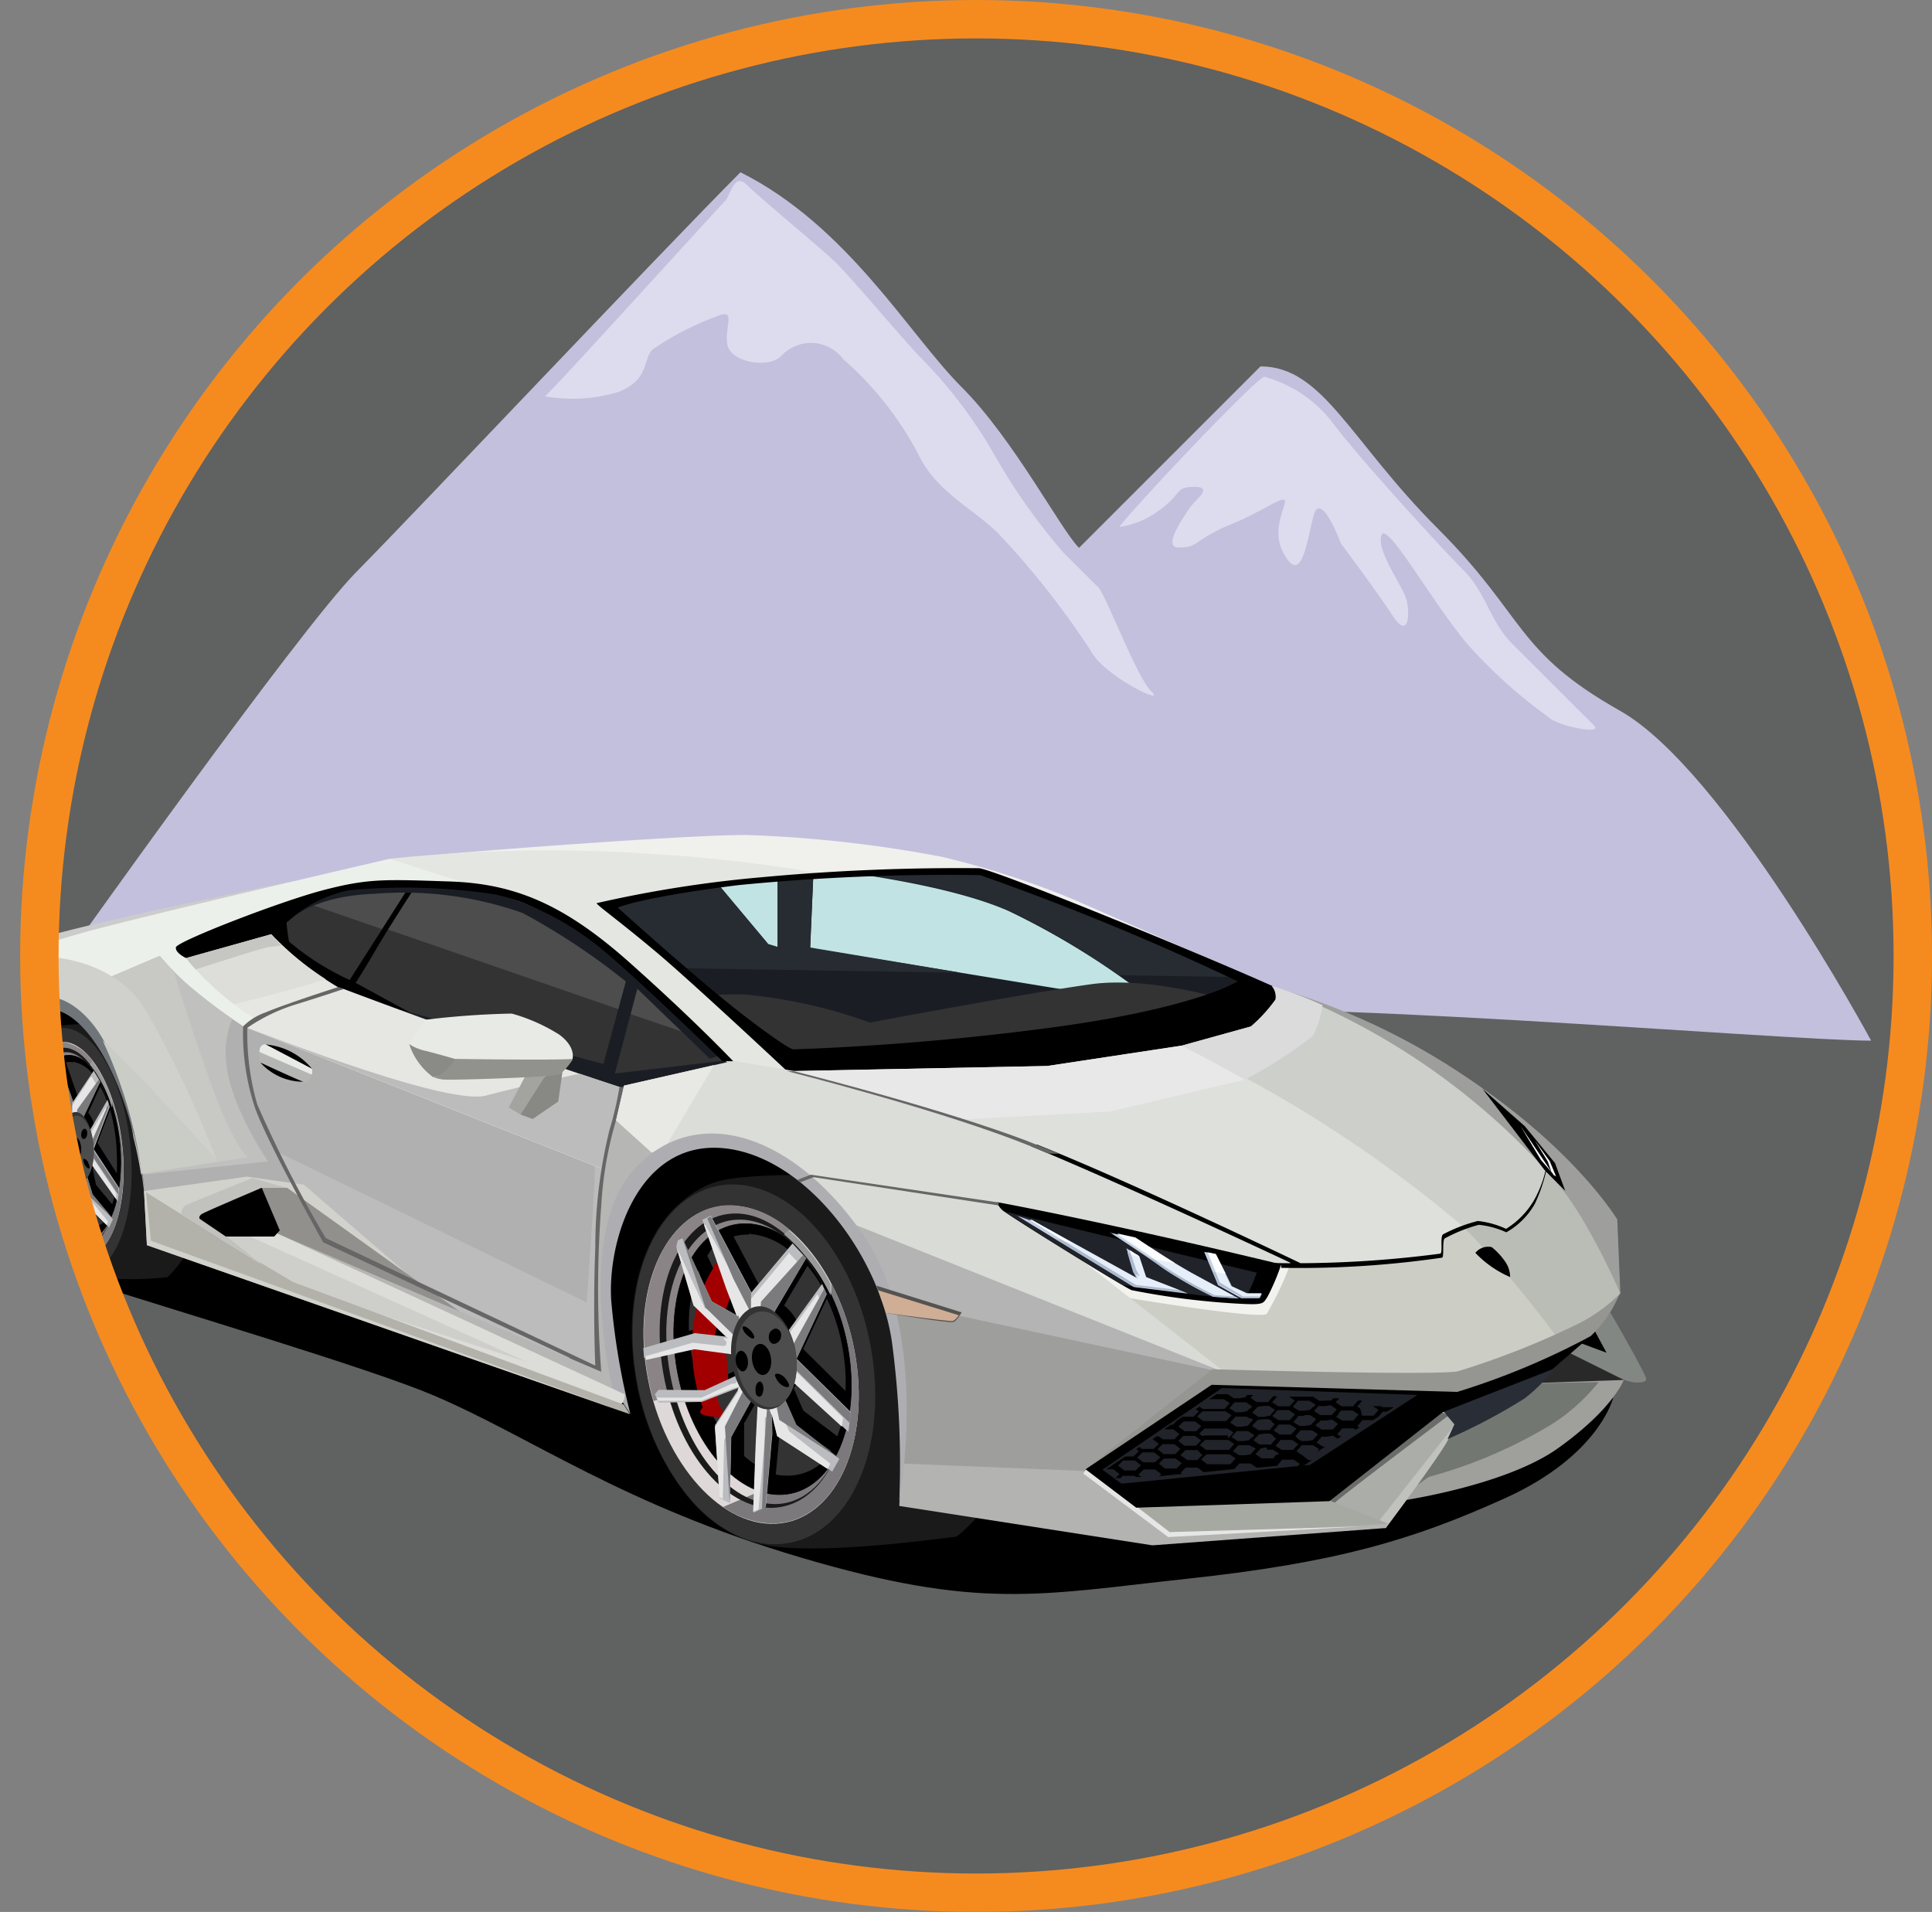
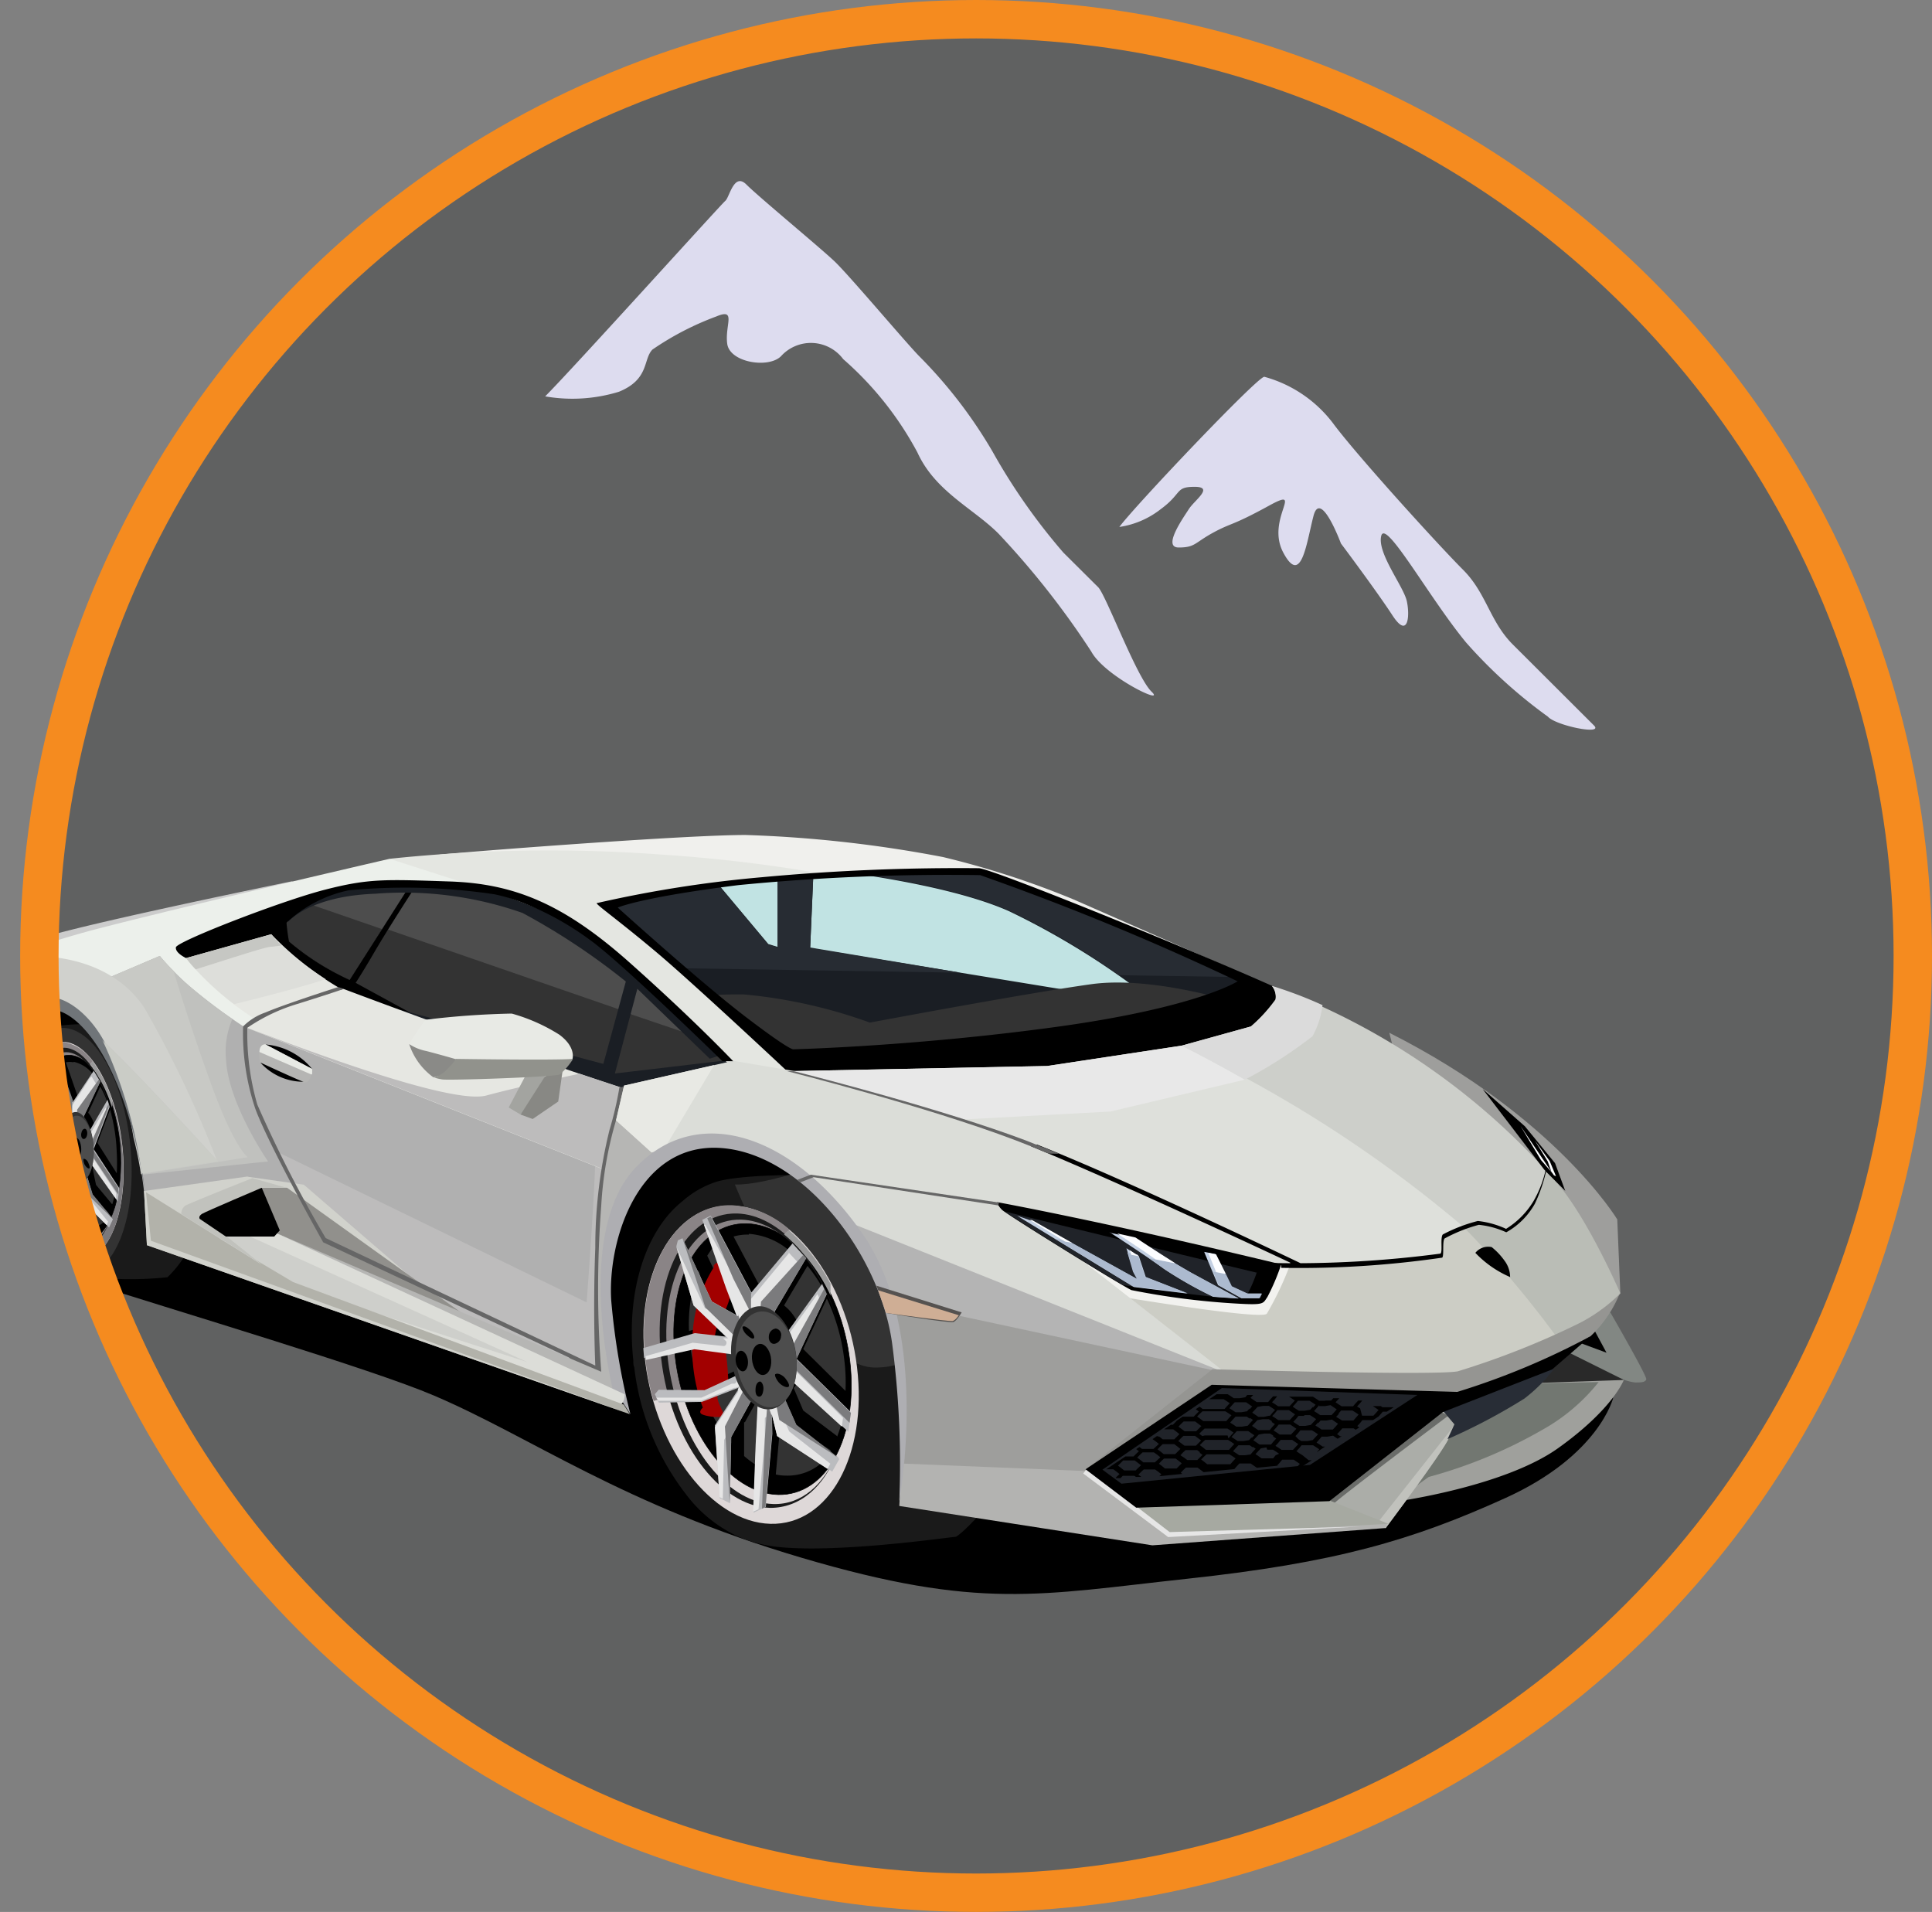
<svg xmlns="http://www.w3.org/2000/svg" id="Layer_1" data-name="Layer 1" viewBox="0 0 100.61 99.56">
  <rect x="0" y="0" width="100.61" height="99.56" fill="#808080" stroke="none" />
  <defs>
    <style>.cls-1,.cls-81{fill:none;}.cls-2{fill:#606161;}.cls-3{fill:#c3c0dd;}.cls-4{fill:#dddcef;}.cls-5{clip-path:url(#clip-path);}.cls-10,.cls-11,.cls-12,.cls-13,.cls-14,.cls-15,.cls-16,.cls-17,.cls-18,.cls-19,.cls-20,.cls-21,.cls-22,.cls-23,.cls-24,.cls-25,.cls-26,.cls-27,.cls-28,.cls-29,.cls-30,.cls-31,.cls-32,.cls-33,.cls-34,.cls-35,.cls-36,.cls-37,.cls-38,.cls-39,.cls-40,.cls-41,.cls-42,.cls-43,.cls-44,.cls-45,.cls-46,.cls-47,.cls-48,.cls-49,.cls-50,.cls-51,.cls-52,.cls-53,.cls-54,.cls-55,.cls-56,.cls-57,.cls-58,.cls-59,.cls-6,.cls-60,.cls-61,.cls-62,.cls-63,.cls-64,.cls-65,.cls-66,.cls-67,.cls-68,.cls-69,.cls-7,.cls-70,.cls-71,.cls-72,.cls-73,.cls-74,.cls-75,.cls-76,.cls-77,.cls-78,.cls-79,.cls-8,.cls-80,.cls-9{fill-rule:evenodd;}.cls-7{fill:#1a1a1a;}.cls-8{fill:#333;}.cls-9{fill:#ded8d8;}.cls-10{fill:#8a8486;}.cls-11{fill:#7b797c;}.cls-12{stroke:#000;stroke-miterlimit:22.93;stroke-width:0.03px;}.cls-13{fill:#a20000;}.cls-14{fill:#bbbcbf;}.cls-15{fill:#e6e6e6;}.cls-16{fill:#7b7b7d;}.cls-17{fill:#4d4d4d;}.cls-18{fill:#999;}.cls-19{fill:#ccc;}.cls-20{fill:#ecf0eb;}.cls-21{fill:#c1e3e3;}.cls-22{fill:#1a1e24;}.cls-23{fill:#e6e7e2;}.cls-24{fill:#9b9c9e;}.cls-25{fill:#b0b0b0;}.cls-26{fill:#c0c1be;}.cls-27{fill:#c8c9c5;}.cls-28{fill:#bdbcbc;}.cls-29{fill:#d1d2cc;}.cls-30{fill:#b5b5b3;}.cls-31{fill:#91908c;}.cls-32{fill:#d0d1cd;}.cls-33{fill:#272c33;}.cls-34{fill:#666;}.cls-35{fill:#e8eae5;}.cls-36{fill:#8a8a87;}.cls-37{fill:#f0f0ed;}.cls-38{fill:#e4e6e1;}.cls-39{fill:#b6b6b4;}.cls-40{fill:#9e9e9c;}.cls-41{fill:#cdcfca;}.cls-42{fill:#dbddd8;}.cls-43{fill:#babdb6;}.cls-44{fill:#828783;}.cls-45{fill:#292929;}.cls-46{fill:#dee0db;}.cls-47{fill:#e8e8e8;}.cls-48{fill:#9fa09c;}.cls-49{fill:#727771;}.cls-50{fill:#cccdc5;}.cls-51{fill:#f2f2ef;}.cls-52{fill:#d9dbd6;}.cls-53{fill:#b4b4b4;}.cls-54{fill:#abada8;}.cls-55{fill:#c1c2bd;}.cls-56{fill:#6a6c69;}.cls-57{fill:#b3b3b1;}.cls-58{fill:#a6a9a1;}.cls-59{fill:#959592;}.cls-60{fill:#282d36;}.cls-61{fill:#202329;}.cls-62{fill:#c3d0e3;}.cls-63{fill:#acbacf;}.cls-64{fill:#e6eefa;}.cls-65{fill:#fcfdff;}.cls-66{fill:#e8e9e4;}.cls-67{fill:#aeaeb2;}.cls-68{fill:#555250;}.cls-69{fill:#cfae95;}.cls-70{fill:#dbdbdb;}.cls-71{fill:#dcddd8;}.cls-72{fill:#cecfcb;}.cls-73{fill:#b2b2aa;}.cls-74{fill:#888884;}.cls-75{fill:#a3a4a0;}.cls-76{fill:#91928c;}.cls-77{fill:#707579;}.cls-78{fill:#caccc6;}.cls-79{fill:#dddeda;}.cls-80{fill:#c6c7c3;}.cls-81{stroke:#f58b1f;stroke-miterlimit:10;stroke-width:2px;}</style>
    <clipPath id="clip-path" transform="translate(0.83 -0.22)">
      <circle class="cls-1" cx="50" cy="50" r="48.78" />
    </clipPath>
  </defs>
  <circle class="cls-2" cx="50.83" cy="49.78" r="48.78" />
-   <path class="cls-3" d="M96.61,54.41c-4.59,0-31.53-2.33-37.52-1.4S2.35,50.47,2.35,50.47,14.68,33.08,17.73,30s15.82-16.62,20-20.81c5.59,2.8,8.78,8.45,11.51,11.18s5.16,7.42,6.12,8.38l9.45-9.45c3.25,0,4.65,3.86,9.24,8.45s4,6.39,9.48,9.48S96.61,54.41,96.61,54.41Z" transform="translate(0.83 -0.22)" />
  <path class="cls-4" d="M27.56,20.86c1.43-1.43,9.16-10,9.38-10.18s.45-1.5,1.1-.85,3.82,3.27,4.59,4,3.89,4.44,4.47,5a24.57,24.57,0,0,1,3.76,4.91A31.6,31.6,0,0,0,54.55,29l1.81,1.8c.4.4,2,4.69,2.78,5.44s-2.44-.8-3.14-2.09A43.58,43.58,0,0,0,51.16,28c-1.3-1.3-3.29-2.19-4.21-4.21a17.21,17.21,0,0,0-3.87-4.87,2.1,2.1,0,0,0-3.24-.15c-.65.65-2.67.33-2.8-.65s.5-1.87-.57-1.42a15.12,15.12,0,0,0-3.32,1.72c-.5.5-.15,1.55-1.75,2.2A8.26,8.26,0,0,1,27.56,20.86Z" transform="translate(0.83 -0.22)" />
  <g class="cls-5">
    <path class="cls-6" d="M73.13,70.9,83.18,73s-.71,3-5.6,5.22S68.69,81.6,61,82.43s-10.81,1.65-20.11-1.1-14-6.25-19.1-8.43c-3.3-1.41-12.92-4.25-19.3-6.29C-1,65.48-.83,64.15-.83,64.15L1.07,64-.37,58.78v-2l.09-2.56,1.36-2.67,2.86.63,4.82,4.46.47,7.94,4.37-4.38L47.23,58,73.13,70.9Z" transform="translate(0.83 -0.22)" />
    <path class="cls-7" d="M6.37,54.06,5,53.65a10.43,10.43,0,0,0-2.87,0,2.05,2.05,0,0,0-.87.63c-1,.92-1.54,3-1.41,5.51v0c0,.08,0,.17,0,.25a11.75,11.75,0,0,0,1.18,4.52,4.62,4.62,0,0,0,1.15,1.52,2.49,2.49,0,0,0,.41.28,2.63,2.63,0,0,0,.65.27,18.56,18.56,0,0,0,4.65.1,5.75,5.75,0,0,0,1.45-2.26c0-.65,0-9.93-3-10.41Z" transform="translate(0.83 -0.22)" />
    <path class="cls-8" d="M2.64,53.76c-1.7-.22-2.93,2.47-2.75,6s1.68,6.58,3.37,6.8,2.93-2.47,2.75-6S4.33,54,2.64,53.76Z" transform="translate(0.83 -0.22)" />
    <path class="cls-9" d="M2.54,54.48C1,54.29,0,56.67.17,59.8s1.55,5.83,3.05,6,2.55-2.19,2.37-5.32-1.56-5.83-3-6Z" transform="translate(0.83 -0.22)" />
    <path class="cls-10" d="M.34,61.23l4-1.33L3.21,56.32,4,55.49a2.38,2.38,0,0,0-1.45-1C1,54.29,0,56.67.17,59.8a13,13,0,0,0,.17,1.43Z" transform="translate(0.83 -0.22)" />
    <path class="cls-11" d="M2,65.13,4.2,64.07l.74-4.74L5,57.49a12.08,12.08,0,0,1,.58,3c.18,3.13-.87,5.51-2.37,5.32A2,2,0,0,1,2,65.13Z" transform="translate(0.83 -0.22)" />
    <path class="cls-12" d="M2.9,55.18C1.67,55,.79,57.05.94,59.71s1.28,5,2.51,5.12,2.11-1.87,2-4.54S4.13,55.34,2.9,55.18Z" transform="translate(0.83 -0.22)" />
    <path class="cls-8" d="M4.25,59.74l1,1.58a9.72,9.72,0,0,0,0-1.08A9.34,9.34,0,0,0,4.9,58l-.65,1.72ZM3,55.51a1.74,1.74,0,0,1,1.08.75l-.81,1.21-.67-1.93a.9.9,0,0,1,.4,0Zm-.67.16.37,1.59.22.88v.07l-.07-.06-.53-.47-.44-1.46a2.14,2.14,0,0,1,.17-.3,1.1,1.1,0,0,1,.28-.25Zm2.35,8.07a1.12,1.12,0,0,1-1,.41,1.11,1.11,0,0,1-.26-.07l.17-1.94v-.62l.11.71,1.12,1.14a3.2,3.2,0,0,1-.19.37ZM5,62.92l-.83-1L4,61.1a2,2,0,0,0,.17-.36h0l.06-.21,1,1.46a5.8,5.8,0,0,1-.21.93Zm-.24-5.3-.68,1.17a1.69,1.69,0,0,0-.32-.63l.17-.36.46-1a5.07,5.07,0,0,1,.37.81ZM2.63,62.16l0,1.19a2.26,2.26,0,0,0,.55.56l.08-1.43.08-1.25a1,1,0,0,1-.17-.18l-.49,1.11ZM2,61H2l-.37,0a7.15,7.15,0,0,0,.7,2l0-1v-.1l.58-1.1,0-.09-.09.05L2,61ZM1.8,59.14l-.44.09a1.09,1.09,0,0,1,0,.18,9.46,9.46,0,0,0,.13,1.1l.54.06.73-.39a4.32,4.32,0,0,1-.07-.64v-.15l-.9-.25Zm.05-1.36L1.66,56.7a7.08,7.08,0,0,0-.3,2.14l.5-.16.6.15.13,0-.74-1.09Zm1,.36Z" transform="translate(0.83 -0.22)" />
    <path class="cls-13" d="M2,56.62a6,6,0,0,0-.63,2.56,8.41,8.41,0,0,0,.2,2.42s-.12.13,0,.22.49.21.55.11-.18-.51-.11-.75.23-.13.28-.35a15,15,0,0,0-.07-1.51S2,59.25,2,59.15s.15-.78.15-.78l.12-.08a4.21,4.21,0,0,0,.24-.89c0-.34-.25-1.2-.45-.78Z" transform="translate(0.83 -0.22)" />
    <path class="cls-7" d="M2.66,54.79c-1.3-.17-2.24,2-2.08,4.94s1.35,5.38,2.65,5.55c.76.1,1.4-.62,1.76-1.81-.35,1.11-1,1.78-1.68,1.68C2.05,65,.9,62.59.75,59.79s.75-4.93,2-4.77c1,.14,2,1.79,2.39,3.94-.39-2.27-1.4-4-2.49-4.17Z" transform="translate(0.83 -0.22)" />
    <polygon class="cls-14" points="4.88 55.76 3.79 57.39 2.82 54.58 2.6 54.71 3.17 57.16 3.43 58.2 2.76 57.62 2.07 55.32 1.95 55.38 1.91 55.59 2.29 57.72 3.08 58.9 2.29 58.7 0.96 59.11 0.97 59.46 2.23 59.19 3.23 59.47 3.36 60.29 3.29 60.32 2.49 60.74 1.32 60.62 1.22 60.76 1.31 61.07 2.41 61.15 3.4 60.72 2.72 62.01 2.78 64.59 3.03 64.8 3.13 62.46 3.71 61.16 3.84 61.45 3.76 62.8 3.63 65.19 3.95 65.01 4.18 62.44 4.2 61.77 4.3 62.54 5.68 63.92 5.88 63.49 4.81 62.2 4.47 61.03 4.67 60.64 4.8 60.7 6.13 62.56 6.21 61.87 4.88 59.84 5.71 57.64 5.6 57.27 4.54 59.1 4.36 58.13 5.22 56.32 4.88 55.76 4.88 55.76" />
    <path class="cls-15" d="M3.94,56.28l.25.41-.83,1.75a.11.11,0,0,0,0,.08l.18,1a.1.1,0,0,0,.06.08s.05,0,.07,0l1-1.7.05.17-.82,2.16a.16.16,0,0,0,0,.12l1.32,2,0,.31L4,60.92l-.13-.06,0,.07,0,0a.07.07,0,0,0-.09,0l-.19.4a.13.13,0,0,0,0,.09L3.8,62.6a.05.05,0,0,0,0,0l1,1.24-.08.17L3.48,62.76,3.37,62v.36l0-.23s0-.09-.08-.08a.08.08,0,0,0-.07.09v.67l-.23,2.51-.14.07L2.93,63,3,61.68l-.13-.3,0,.1h0a.07.07,0,0,0-.06,0s0,0-.07,0l-.57,1.31a.06.06,0,0,0,0,0L2,64.88,2,64.82,1.9,62.33l.61-1.18a.14.14,0,0,0,0-.11l0-.09-.11,0h0l-.86.38L.48,61.29l-.06-.2,1.13.12h0l.79-.42.07,0a.11.11,0,0,0,.05-.12l0-.11.06,0-.13-.82-1-.28-1.25.27v-.14l1.22-.37.77.2a.1.1,0,0,0,.08,0,.16.16,0,0,0,0-.12l-.08-.11.13,0-.79-1.18-.38-2.12h0L1.76,58s0,0,0,0l.66.59a.05.05,0,0,0,.08,0,.11.11,0,0,0,0-.11l-.05-.19.09.08-.25-1L1.81,55.1l0,0,.94,2.72a.09.09,0,0,0,.06.06s0,0,.06,0l1-1.55Z" transform="translate(0.83 -0.22)" />
    <path class="cls-16" d="M1.24,55.54l.69,2.3.67.59,0-.09h0l.13,1.12-.27-.38-.68-1-.52-2.5ZM3.37,62l0,.67-.23,2.58-.09,0,.15-2.47.09-1.22.1.4Zm.38-1.91,1.08-2.4,0,.18-.83,2.21,1.33,2,0,.35L3.75,60.08Zm-.36.77.25.4L4,62.42l1.07,1.29L3.54,62.24l-.15-1.39Zm-.66.06.15.47L2.3,62.69,2.2,65l-.05-2.73.58-1.38Zm1.59-4.49.07.12L3.71,58h0l-.62,1.27L3.19,58l1.13-1.57ZM3,57.61,2,54.8l-.09.06.61,2.2.41,1.26,0-.71Z" transform="translate(0.83 -0.22)" />
    <path class="cls-8" d="M3.16,58.13c-.46-.06-.81.71-.78,1.72s.42,1.88.88,1.94.82-.71.79-1.72-.43-1.88-.89-1.94Z" transform="translate(0.83 -0.22)" />
    <path class="cls-6" d="M3.1,59.37c-.15,0-.28.25-.27.6s.15.64.31.67.28-.25.27-.6-.15-.65-.31-.67Z" transform="translate(0.83 -0.22)" />
    <path class="cls-17" d="M3.22,58.32c-.43-.06-.75.66-.73,1.6s.4,1.75.83,1.8.75-.66.73-1.6-.4-1.75-.83-1.8Z" transform="translate(0.83 -0.22)" />
    <path class="cls-6" d="M3.14,59.46c-.14,0-.24.21-.24.52s.13.57.26.59.25-.22.24-.53-.13-.56-.26-.58Z" transform="translate(0.83 -0.22)" />
    <path class="cls-6" d="M2.71,58.8s0,.16.07.28.16.19.19.16,0-.15-.07-.27-.16-.2-.19-.17Zm.39,2C3,60.76,3,60.86,3,61s0,.28.07.31.11-.07.12-.21,0-.28-.06-.31Zm-.45-1.14c-.09,0-.15.15-.15.35s.08.37.17.39.15-.15.14-.35-.08-.37-.16-.39Zm.86.91s0,.17.07.3.19.22.24.19,0-.17-.06-.31-.2-.21-.25-.18ZM3.59,59c.08,0,.14.14.12.29s-.1.25-.19.24-.14-.14-.12-.28.1-.26.19-.25Z" transform="translate(0.83 -0.22)" />
    <path class="cls-18" d="M4.33,56.37a5.56,5.56,0,0,0-.46-.74L4,55.49a6.93,6.93,0,0,1,1,2l0,.41a6.77,6.77,0,0,0-.66-1.53Z" transform="translate(0.83 -0.22)" />
    <path class="cls-7" d="M45,61.83l-2.72-.42s-4.37-.11-5.84.36a5,5,0,0,0-1.73,1c-1.88,1.49-2.95,4.62-2.56,8.29v0c0,.12,0,.25.05.37A13.32,13.32,0,0,0,34.87,78a7.14,7.14,0,0,0,2.43,2.08,4.81,4.81,0,0,0,.85.36,7,7,0,0,0,1.33.31c3.14.4,9.2-.5,9.44-.5s2.74-2.55,2.81-3.51S51.18,62.13,45,61.83Z" transform="translate(0.83 -0.22)" />
-     <path class="cls-8" d="M37.44,61.9c-3.45-.09-5.8,4-5.25,9.2s3.78,9.44,7.23,9.53,5.8-4,5.25-9.2S40.89,62,37.44,61.9Z" transform="translate(0.83 -0.22)" />
+     <path class="cls-8" d="M37.44,61.9s3.78,9.44,7.23,9.53,5.8-4,5.25-9.2S40.89,62,37.44,61.9Z" transform="translate(0.83 -0.22)" />
    <path class="cls-9" d="M37.27,63c-3-.09-5.06,3.56-4.5,8.13s3.47,8.36,6.52,8.44S44.35,76,43.8,71.41,40.32,63.06,37.27,63Z" transform="translate(0.83 -0.22)" />
    <path class="cls-10" d="M33.19,73.18l8.06-2.5-2.51-5.1,1.55-1.32a4.91,4.91,0,0,0-3-1.28c-3-.09-5.06,3.56-4.5,8.13a12.44,12.44,0,0,0,.42,2.07Z" transform="translate(0.83 -0.22)" />
-     <path class="cls-11" d="M36.83,78.69l4.36-1.85,1.22-7.07.05-2.72a12.93,12.93,0,0,1,1.34,4.36c.55,4.58-1.47,8.22-4.51,8.14a4.66,4.66,0,0,1-2.46-.86Z" transform="translate(0.83 -0.22)" />
    <path class="cls-12" d="M38.05,63.94c-2.51-.06-4.17,3-3.72,6.93S37.19,78,39.7,78.05s4.18-3,3.73-6.93S40.57,64,38.05,63.94Z" transform="translate(0.83 -0.22)" />
    <path class="cls-8" d="M41,70.47l2.2,2.18a9.56,9.56,0,0,0-.06-1.59,10.29,10.29,0,0,0-.91-3.22L41,70.47Zm-2.83-6a3.64,3.64,0,0,1,2.24,1l-1.59,1.89-1.45-2.75a2.62,2.62,0,0,1,.8-.1Zm-1.35.33L37.7,67l.49,1.26,0,.11-.15-.09L37,67.71l-1-2.1a5.33,5.33,0,0,1,.32-.46,2.73,2.73,0,0,1,.56-.4Zm5.21,11.53a2.68,2.68,0,0,1-1.91.73,2.51,2.51,0,0,1-.55-.06l.26-2.87v-.91l.25,1,2.35,1.52a4,4,0,0,1-.38.57ZM42.76,75,41,73.67,40.5,72.5a2,2,0,0,0,.33-.55h0a2.83,2.83,0,0,0,.11-.31l2.2,2a6.68,6.68,0,0,1-.38,1.4ZM42,67.28l-1.3,1.8A2.4,2.4,0,0,0,40,68.2l.32-.55.9-1.51A7.33,7.33,0,0,1,42,67.28Zm-4.08,7,0,1.76a4.72,4.72,0,0,0,1.15.75l.08-2.13.09-1.84a1.51,1.51,0,0,1-.34-.24l-.94,1.7Zm-1.41-1.69h-.8a8.64,8.64,0,0,0,1.54,2.78l-.11-1.52v-.14L38.21,72l.09-.13-.19.07-1.63.63ZM36,69.91l-.88.19,0,.28A10.17,10.17,0,0,0,35.5,72l1.1,0,1.47-.68a3.93,3.93,0,0,1-.18-.93,1.77,1.77,0,0,1,0-.23L36,69.91Zm0-2-.45-1.55a8,8,0,0,0-.5,3.17l1-.29,1.24.14.25,0-1.55-1.5Zm2.12.39Z" transform="translate(0.83 -0.22)" />
    <path class="cls-13" d="M36.36,66.18A7.27,7.27,0,0,0,35.23,70a8.84,8.84,0,0,0,.54,3.52s-.25.21-.07.33,1,.24,1.12.08-.39-.72-.27-1.08.47-.23.55-.56a14.49,14.49,0,0,0-.22-2.21s-.52-.07-.5-.21.26-1.17.26-1.17l.25-.14a5.55,5.55,0,0,0,.43-1.33c0-.51-.57-1.73-1-1.09Z" transform="translate(0.83 -0.22)" />
    <path class="cls-7" d="M37.55,63.41c-2.66-.07-4.43,3.3-3.95,7.54s3,7.72,5.68,7.79c1.56,0,2.81-1.1,3.48-2.89-.66,1.68-1.85,2.73-3.32,2.69-2.57-.07-5-3.44-5.49-7.53s1.24-7.34,3.81-7.28c2.12.06,4.16,2.36,5.07,5.46-.92-3.27-3.06-5.72-5.28-5.78Z" transform="translate(0.83 -0.22)" />
    <polygon class="cls-14" points="41.27 64.75 39.13 67.3 37.01 63.3 36.57 63.52 37.88 67.05 38.45 68.54 37.07 67.77 35.54 64.48 35.3 64.59 35.22 64.9 36.12 67.98 37.79 69.6 36.18 69.42 33.5 70.2 33.54 70.71 36.08 70.15 38.12 70.42 38.42 71.61 38.28 71.66 36.69 72.39 34.3 72.37 34.1 72.6 34.31 73.04 36.55 73 38.52 72.24 37.23 74.22 37.48 78.01 38.01 78.28 38.08 74.83 39.18 72.83 39.47 73.25 39.37 75.24 39.24 78.77 39.88 78.47 40.22 74.66 40.2 73.67 40.47 74.78 43.34 76.63 43.71 75.97 41.47 74.22 40.73 72.54 41.1 71.94 41.38 72.01 44.18 74.56 44.31 73.54 41.48 70.75 43.05 67.4 42.81 66.86 40.76 69.7 40.34 68.3 41.98 65.52 41.27 64.75 41.27 64.75" />
    <path class="cls-15" d="M40.23,65.43l.52.56-1.59,2.69a.13.13,0,0,0,0,.12l.42,1.4a.15.15,0,0,0,.12.1.15.15,0,0,0,.15-.06l1.89-2.63.11.24L40.3,71.14a.14.14,0,0,0,0,.17l2.77,2.74-.06.46-2.49-2.27-.28-.08-.07.12-.11,0a.16.16,0,0,0-.17.06l-.37.6a.17.17,0,0,0,0,.14l.75,1.68a.1.1,0,0,0,0,0l2.14,1.68-.15.27L39.64,75l-.27-1.11v.53l-.08-.33a.15.15,0,0,0-.29,0v1l-.33,3.72-.28.13.13-3.48.1-2-.29-.42-.09.15h0a.14.14,0,0,0-.13-.06.16.16,0,0,0-.13.07l-1.1,2a.2.2,0,0,0,0,.07l-.07,3-.17-.09-.24-3.64,1.19-1.82a.15.15,0,0,0,0-.16l.09-.15-.21.08h-.06l-1.73.67-2.21,0L33.34,73l2.3,0h.06l1.58-.73.14,0a.14.14,0,0,0,.1-.17l0-.16.12,0-.31-1.19-2-.27-2.54.56,0-.2,2.45-.7,1.59.17a.14.14,0,0,0,.15-.08.17.17,0,0,0,0-.17l-.16-.15.27,0L35.29,68.2l-.9-3.06h0l1.47,3.16a.09.09,0,0,0,.06.06l1.38.77a.15.15,0,0,0,.17,0,.14.14,0,0,0,0-.16l-.11-.28.19.1-.57-1.49L35.83,64l.07,0L38,67.82a.15.15,0,0,0,.12.07.13.13,0,0,0,.13,0l2-2.41Z" transform="translate(0.83 -0.22)" />
    <path class="cls-16" d="M34.71,64.7,36.24,68l1.38.77,0-.12h0l.32,1.62-.56-.52L35.9,68.3l-1.19-3.6Zm4.66,9.19,0,1-.34,3.81-.18.08L39,75.12l.13-1.81.21.58ZM40.05,71l2.05-3.68.12.27L40.65,71l2.83,2.8-.07.51L40.05,71Zm-.7,1.17.55.56.74,1.68,2.24,1.75-3.13-2-.4-2ZM38,72.4l.34.66-1.1,2-.07,3.44-.25-4L38,72.4Zm3-6.83.15.17-1.29,2.19h0l-1.21,1.94L38.8,68,41,65.57Zm-2.7,2-2.12-4-.18.09,1.36,3.15.92,1.8,0-1Z" transform="translate(0.83 -0.22)" />
    <path class="cls-8" d="M38.75,68.24c-.94,0-1.61,1.16-1.5,2.64s1,2.71,1.9,2.73,1.61-1.16,1.5-2.64-1-2.7-1.9-2.73Z" transform="translate(0.83 -0.22)" />
    <path class="cls-6" d="M38.7,70.08c-.32,0-.56.4-.52.91s.33.93.66.94.55-.4.51-.91-.33-.93-.65-.94Z" transform="translate(0.83 -0.22)" />
    <path class="cls-17" d="M38.88,68.51c-.87,0-1.49,1.08-1.39,2.45s.89,2.52,1.77,2.54,1.49-1.07,1.39-2.45-.89-2.52-1.77-2.54Z" transform="translate(0.83 -0.22)" />
    <path class="cls-6" d="M38.77,70.2c-.28,0-.48.35-.44.8s.28.82.56.82.47-.35.44-.79-.28-.82-.56-.83Z" transform="translate(0.83 -0.22)" />
    <path class="cls-6" d="M37.86,69.3c-.06,0,0,.23.16.39s.33.27.4.22,0-.23-.16-.4-.33-.26-.4-.21Zm.9,2.86c-.11,0-.22.12-.24.33s0,.41.15.45.22-.12.25-.33-.05-.41-.16-.45Zm-1-1.6c-.18,0-.3.23-.28.52s.19.54.36.55.3-.23.28-.53-.19-.54-.36-.54Zm1.81,1.21c-.1,0,0,.25.15.43s.4.29.5.24,0-.25-.15-.44-.4-.29-.5-.23Zm0-2.37a.33.33,0,0,1,.27.41.41.41,0,0,1-.36.39c-.18,0-.3-.19-.27-.41a.42.42,0,0,1,.36-.39Z" transform="translate(0.83 -0.22)" />
    <path class="cls-18" d="M41,65.5a7.35,7.35,0,0,0-1-1l.25-.22a9.54,9.54,0,0,1,2.17,2.79v.61A9,9,0,0,0,41,65.5Z" transform="translate(0.83 -0.22)" />
    <path class="cls-19" d="M3.05,51.44a25.48,25.48,0,0,0-3,.21,6.21,6.21,0,0,1,.84-2.4c.53-.49,13.54-3.15,13.54-3.15l-11,5.63-.4-.29Z" transform="translate(0.83 -0.22)" />
    <path class="cls-20" d="M26.75,45.27l-7.29-.33S6.25,48,3.31,48.84.74,49.76.7,50.06a14.22,14.22,0,0,0,.58,2.14A5.39,5.39,0,0,1,4,53.09c1.93,1.39,4,3.84,4.79,3.54,1.28-.48,8.29,4.3,9.3,1.46s8.7-12.82,8.7-12.82Z" transform="translate(0.83 -0.22)" />
    <path class="cls-21" d="M68.35,54.18s-15.44-9.88-27.87-9-10.83,7.72-.4,10.78,28.27-1.74,28.27-1.74Z" transform="translate(0.83 -0.22)" />
    <path class="cls-8" d="M36.16,55.27l.34-.12a.09.09,0,0,1,.11,0l.25.25a.11.11,0,0,1,0,.11.1.1,0,0,1-.09.07l-5.59.67a.13.13,0,0,1-.1,0,.12.12,0,0,1,0-.1l1.17-4.4a.11.11,0,0,1,.07-.08.11.11,0,0,1,.11,0l3.72,3.59Zm-16-8.63a.12.12,0,0,1,.09,0,.09.09,0,0,1,0,.11l-2.81,4.49a.12.12,0,0,1-.14,0,9,9,0,0,1-1.19-.62,15.08,15.08,0,0,1-1.35-.9,3.69,3.69,0,0,1-.67-.56,4.72,4.72,0,0,1-.14-1,.09.09,0,0,1,0-.08l.1-.09.37-.33h0a7.94,7.94,0,0,1,4.2-1.14c.5,0,1,0,1.5,0Zm5.61,6.47-2.23.11c-.61,0-1.23.07-1.83.15h0l-1.11-.3h0L17.63,51.5a.13.13,0,0,1-.06-.07.1.1,0,0,1,0-.09c.08-.12.17-.25.24-.37.27-.42.52-.84.77-1.26.6-1,1.24-2,1.88-3a.11.11,0,0,1,.09,0,16.61,16.61,0,0,1,5.85,1,10.35,10.35,0,0,1,1.15.59c.44.26.87.54,1.29.83.7.46,1.38,1,2.05,1.46l.92.71a.1.1,0,0,1,0,.11l-1.17,4.29a.11.11,0,0,1-.13.08L29,55.31a.11.11,0,0,1-.08-.1,1.4,1.4,0,0,0-.65-1,5.86,5.86,0,0,0-.72-.42,10.42,10.42,0,0,0-1.71-.66Z" transform="translate(0.83 -0.22)" />
    <path class="cls-17" d="M34.87,54l-2.43-2.34a.11.11,0,0,0-.11,0,.11.11,0,0,0-.07.08L31.92,53l2.95,1Zm-3.41-1.17.4-1.48a.1.1,0,0,0,0-.11l-.92-.71c-.67-.5-1.35-1-2.05-1.46-.42-.29-.85-.57-1.29-.83a10.35,10.35,0,0,0-1.15-.59,16.61,16.61,0,0,0-5.85-1,.11.11,0,0,0-.09,0c-.41.64-.83,1.29-1.23,1.94l12.21,4.22ZM19.16,48.6l1.12-1.8a.09.09,0,0,0,0-.11.12.12,0,0,0-.09,0c-.5,0-1,0-1.5,0a9.39,9.39,0,0,0-3.3.64l3.76,1.3Z" transform="translate(0.83 -0.22)" />
    <path class="cls-6" d="M20.69,46.56s-1.3,2-2,3.2-1,1.64-1,1.64l3.66,2-8.52-2.08-.11-2.71,1.35-.63a10.42,10.42,0,0,0,.15,1.27,13.63,13.63,0,0,0,3.16,2l3-4.71.36,0Z" transform="translate(0.83 -0.22)" />
    <path class="cls-22" d="M13.87,47.52l.32.69s1.11-1.33,4.52-1.45a18.64,18.64,0,0,1,7.67,1,34.91,34.91,0,0,1,5.38,3.57l-1.17,4.29L20,52.8a43.1,43.1,0,0,1,2.27,4c-.06.24,7.91.49,7.91.49l6.17-.76,1.6-1.7-1.16.63-5.6.66,1.17-4.41,3.77,3.64L37.2,55,31.93,50.3c-.29-.26-4.22-4.07-4.22-4.07l-7.86.06a9.13,9.13,0,0,0-3.79.46,22.77,22.77,0,0,1-2.19.77Z" transform="translate(0.83 -0.22)" />
    <path class="cls-23" d="M16.22,53.35l.56-1.72a16.33,16.33,0,0,1-3.48-2.76c-.82-1.14-4.44,1.24-4.44,1.24a14.86,14.86,0,0,0,3.54,3.14c2.39,1.59,3.82.1,3.82.1Z" transform="translate(0.83 -0.22)" />
    <path class="cls-24" d="M2,52a15.57,15.57,0,0,1-1.34-2,6,6,0,0,0-.79,2.26,16.85,16.85,0,0,0-.49,4.82c0,1.81.37,2.13.37,2.13s-.13-2.5-.13-2.88a13.14,13.14,0,0,1,.27-2.31C.08,53.52,2,52,2,52Z" transform="translate(0.83 -0.22)" />
    <path class="cls-25" d="M14.34,55.21l-2.49-1.54A28.87,28.87,0,0,1,9,51.54,13.92,13.92,0,0,1,7.49,50L1.65,52.49S2.82,52,4.33,54.43a13.68,13.68,0,0,1,1.83,5,22.34,22.34,0,0,1,.51,2.83c.21,1.72,7.23,3.24,7.23,3.24L21.75,61l-7.41-5.75Z" transform="translate(0.83 -0.22)" />
    <path class="cls-26" d="M11.27,53.28a4.28,4.28,0,0,0-.33,2.11c.12,2.33,2.19,5.31,2.19,5.31l-6.57.69a18.69,18.69,0,0,0-.4-2,13.68,13.68,0,0,0-1.83-5C2.82,52,1.65,52.49,1.65,52.49L7.49,50A13.92,13.92,0,0,0,9,51.54a24.32,24.32,0,0,0,2.27,1.74Z" transform="translate(0.83 -0.22)" />
    <path class="cls-27" d="M8.22,50.82h0s.84,2.83,2,6,1.85,3.66,1.85,3.66l-5.56.88a19.18,19.18,0,0,0-.39-1.91,13.68,13.68,0,0,0-1.83-5C2.82,52,1.65,52.49,1.65,52.49L7.49,50a9,9,0,0,0,.73.78Z" transform="translate(0.83 -0.22)" />
    <path class="cls-25" d="M30.91,59.06l.79.86a45,45,0,0,0-1,7.49c-.2,4.22.79,5.55.79,5.55L14.84,65.81l-.23-3.49L13.1,59.15a15.21,15.21,0,0,1-.8-2c-.15-.62-.3-2.29-.38-2.68a2.46,2.46,0,0,1,0-.82l6.72-.52,12.27,5.9Z" transform="translate(0.83 -0.22)" />
    <path class="cls-28" d="M30.1,59.54c.31-.65-.38,8.5-.38,8.5L13.59,60.19l1,2.13.23,3.49L31.51,73s-1-1.33-.79-5.55a47.58,47.58,0,0,1,.77-6.48c-.44-.7-.37-.89-1.39-1.39Z" transform="translate(0.83 -0.22)" />
    <polygon class="cls-29" points="13.42 62.13 12.85 61.27 15.82 61.69 25.48 70.02 13.42 62.13 13.42 62.13" />
    <path class="cls-30" d="M14.34,55.21l1.08.68s0,.74-.45.7a13.62,13.62,0,0,1-2.25-1s-.22-.95.27-.94a3.67,3.67,0,0,1,1.35.6Z" transform="translate(0.83 -0.22)" />
    <path class="cls-31" d="M11.12,62.2a22.33,22.33,0,0,1,3-.13l10.28,7.37S10.52,65.85,11.12,62.2Z" transform="translate(0.83 -0.22)" />
    <path class="cls-32" d="M10.48,60.69a57,57,0,0,0-3.8-8c-2-3-6-2.67-6-2.67L.3,53a1.63,1.63,0,0,1,2.21-.32c1.49.77,8,8,8,8Z" transform="translate(0.83 -0.22)" />
    <path class="cls-23" d="M31.36,61.42,12.05,53.75l0-.25s2.23-.93,3.2-1.28a12.67,12.67,0,0,1,1.82-.5s8.23,3.11,14.34,5.1-.07,4.6-.07,4.6Z" transform="translate(0.83 -0.22)" />
    <path class="cls-28" d="M32.65,57.75l-.37-.61a8.07,8.07,0,0,0-.85-.32l-2.08-.69c-1.57.34-3.65.81-4.87,1.14-2,.52-11-3-12.43-3.53h0l19.31,7.67h0a11.07,11.07,0,0,0,1.27-3.66Z" transform="translate(0.83 -0.22)" />
    <path class="cls-22" d="M58.77,52a40.37,40.37,0,0,0-7.05-4.33c-3.54-1.58-10.18-2.23-10.18-2.23l-.18,4.15L56.09,52l-6.45,4.7L40,55.09,27.8,45.8l8.29-.11,3.09,3.69.49.15V45l1.62.19s5.93.11,6-.22,2.7.49,3.18.67,13.28,5.4,13.28,5.4.24,0-.36,1.29-4.61-.4-4.61-.4Z" transform="translate(0.83 -0.22)" />
    <path class="cls-33" d="M63.78,51.1,57.43,51a35.48,35.48,0,0,0-5.71-3.36c-3.54-1.58-10.18-2.23-10.18-2.23l-.18,4.15,7.84,1.31-15.07-.24L28,46l0-.19,8.08-.1,3.09,3.69.49.15V45l1.62.19s5.93.11,6-.22,2.7.49,3.18.67,13.28,5.4,13.28,5.4,0,0,0,0Z" transform="translate(0.83 -0.22)" />
    <path class="cls-8" d="M64.13,52.6S59.39,51,56,51.47s-11.53,2-11.53,2A26.23,26.23,0,0,0,37.88,52c-2.49,0-2.75.19-2.75.19l6.29,5.91s21.2-2.45,22.71-5.53Z" transform="translate(0.83 -0.22)" />
    <path class="cls-34" d="M31.43,56.82a17.66,17.66,0,0,1-.52,2.24,25.47,25.47,0,0,0-.74,6.14c-.13,3.3,0,6.13,0,6.13L16.13,64.69a65.39,65.39,0,0,1-3.56-6.95,13.3,13.3,0,0,1-.52-4,9.39,9.39,0,0,1,2.6-1.24c1.58-.49,2.44-.79,2.44-.79l-.31-.09S14,52.51,13,52.94a3.05,3.05,0,0,0-1.17.73,12.32,12.32,0,0,0,.64,4.3c.75,2,3.53,6.94,3.53,6.94l12.8,6s1.34,1.41,1.7.72.12-7.51,1-11,.13-3.83.13-3.83l-.24.07Z" transform="translate(0.83 -0.22)" />
    <path class="cls-35" d="M21.12,55.4,20.86,55l-.36-.44a9.38,9.38,0,0,1,.84-1.24A43.77,43.77,0,0,1,25.82,53a9.27,9.27,0,0,1,2.48,1.1c.89.66.68,1.27.68,1.27l-.57.24-6.51.16-.78-.38Z" transform="translate(0.83 -0.22)" />
    <path class="cls-36" d="M23.86,55.79l-1-.43s-.83-.24-1.49-.41a2.5,2.5,0,0,1-.89-.36,3.45,3.45,0,0,0,1.26,1.73l2.1-.53Z" transform="translate(0.83 -0.22)" />
    <path class="cls-37" d="M65.4,51.59,55.06,47.05a45.57,45.57,0,0,0-6.78-2.2A65.46,65.46,0,0,0,38,43.7c-3,0-12.92.75-15.71,1s9.84.89,9.84.89l9,.24,5.73-.19h3.45S62,49.87,64.5,51.51s.9.08.9.08Z" transform="translate(0.83 -0.22)" />
    <path class="cls-38" d="M39.77,56.7l-2.39-.86-.79-.68s-5.28-5.57-7.38-6.72a39.4,39.4,0,0,0-6.05-2.31l-3.7-1.19a79.3,79.3,0,0,1,14-.23,78.94,78.94,0,0,1,9,1.09,79.21,79.21,0,0,0-8.77.94L31,47.33l9.86,8.52-1.08.85Z" transform="translate(0.83 -0.22)" />
    <path class="cls-39" d="M33.12,57.48l-1.87,1.08A19.51,19.51,0,0,0,30.48,63a57.25,57.25,0,0,0,0,8.65L13.6,64.45l11.7,6.27,6,2.16-.44-4.7a12.16,12.16,0,0,1,1.31-6.48c1.66-2.67,4.15-1.13.93-4.22Z" transform="translate(0.83 -0.22)" />
    <path class="cls-6" d="M68.62,53.55s.95-.14-3.22-2-14.31-6-15.24-6.12a111,111,0,0,0-11.32.47,63.34,63.34,0,0,0-8.6,1.35c0,.1,1.16.91,3.12,2.56S40.16,56,40.16,56l.38.08,1.9.48,15.37.76,10.81-3.76Zm-5-2.23a137.38,137.38,0,0,0-13.41-5.53,112,112,0,0,0-12.58.52c-5.13.64-6.29,1.17-6.29,1.17s4.29,3.88,6.66,5.69,2.49,1.69,2.49,1.69,6.25-.15,13.64-1.16,9.49-2.38,9.49-2.38Z" transform="translate(0.83 -0.22)" />
    <path class="cls-40" d="M74.47,66.09l9.08,1.48-.16-3.85S80.18,58.37,71.52,54l3,12.09Z" transform="translate(0.83 -0.22)" />
-     <path class="cls-40" d="M76.49,61.34l4,1.62-2.17-4.1-2-2A35.21,35.21,0,0,0,65.4,51.59l11.09,9.75Z" transform="translate(0.83 -0.22)" />
    <path class="cls-41" d="M61.52,56.07l-.82-1.4,3.61-1a8,8,0,0,0,1.28-1.4.88.88,0,0,0-.19-.71A36,36,0,0,1,80.17,61.72l-3.12,6.36-15.53-12Z" transform="translate(0.83 -0.22)" />
    <path class="cls-42" d="M45.08,63,41.4,61.82a7.12,7.12,0,0,0-4.2-2.06,16.37,16.37,0,0,0-4.1.47l-1.85-1.67.42-1.81,5.68-1.29,3.16.53,13.91,1.1,16,9-8,3.75L45.08,63Z" transform="translate(0.83 -0.22)" />
    <path class="cls-43" d="M82.8,68.5l.75-.93s-2-4.62-3.73-6.2l-.25-.44s.17.18-.09.87a8.67,8.67,0,0,1-1,1.86,2,2,0,0,1-1,.61s-1.36-.41-1.42-.39-1.5.53-1.5.53l3.62,5.37s.56,1.11,4.61-1.28Z" transform="translate(0.83 -0.22)" />
    <path class="cls-44" d="M82.56,68.42l.48.16s1.9,3.29,1.86,3.46-.3.17-.57.17a2.52,2.52,0,0,1-.71-.19L80.2,70.75a18.19,18.19,0,0,0,2.36-2.33Z" transform="translate(0.83 -0.22)" />
    <polygon class="cls-6" points="82.9 69.03 83.66 70.44 81.77 69.74 82.9 69.03 82.9 69.03" />
    <path class="cls-45" d="M81.58,72.49c0-.28,2.16-.41,2.16-.41L79.56,70l-2,4.06,4-1.54Z" transform="translate(0.83 -0.22)" />
    <path class="cls-46" d="M75.62,67.71l-.14-3.52A66.16,66.16,0,0,0,60.7,54.67l-7,1.06L40.16,56l.77.16,3,.8,6.57,2,5.37,2.09L68,66.67l7.62,1Z" transform="translate(0.83 -0.22)" />
    <path class="cls-47" d="M64,56.44c-1.16-.66-2.1-1.17-3.29-1.77l-7,1.06L40.16,56l.77.16,3,.8,5.1,1.57L57,58.1l7-1.66Z" transform="translate(0.83 -0.22)" />
    <path class="cls-48" d="M78,73.41l.17-1.14,5.56-.19s-.56,1.51-3.42,3.55-8.56,2.8-8.56,2.8a5.89,5.89,0,0,1,6.25-5Z" transform="translate(0.83 -0.22)" />
    <path class="cls-49" d="M74.77,67.6,74.36,72l-2.6,6.43,1.81-1.3a24.94,24.94,0,0,0,5.91-2.45,9.89,9.89,0,0,0,2.94-2.49l-4.24.08L74.77,67.6Z" transform="translate(0.83 -0.22)" />
    <path class="cls-50" d="M56.12,69,55.78,66l7.94,1.07,1.86-.93L72,65.83s1.89-.22,2.11-.28.07-.53.1-.73.42-.47.51-.5.74-.13.74-.13A53.61,53.61,0,0,1,80.35,70a22.68,22.68,0,0,1-8.58,3.11c-4.23.36-16.89,1.56-15.65-4.16Z" transform="translate(0.83 -0.22)" />
    <path class="cls-51" d="M65.23,66.34l.55-.18.54,0a16.55,16.55,0,0,1-1.18,2.47C64.78,69,56,67.49,56,67.49l-1.66-2.38,10.94,1.23Z" transform="translate(0.83 -0.22)" />
    <path class="cls-52" d="M59,74.11l3.78-2.57-8.69-6.8-3-1.92L40.89,61.36s2.83,2.46,3.37,4.14a13.11,13.11,0,0,0,2.62,4.27c.34.15,12.16,4.34,12.16,4.34Z" transform="translate(0.83 -0.22)" />
    <path class="cls-53" d="M62.72,71.6,43.26,63.82a5.71,5.71,0,0,1,1,1.68,13.11,13.11,0,0,0,2.62,4.27c.34.15,12.16,4.34,12.16,4.34l3.68-2.51Z" transform="translate(0.83 -0.22)" />
    <path class="cls-40" d="M64,73.73l-1.72-2.17L45.69,68s.54,7.55.42,8.62,5,1.48,5,1.48S62.27,77.49,64,73.73Z" transform="translate(0.83 -0.22)" />
    <path class="cls-54" d="M71.33,79.79s2.9-3.86,3.26-4.63a7.5,7.5,0,0,1,1.33-1.7l-5-.37-4,5.35a19,19,0,0,0,4.42,1.35Z" transform="translate(0.83 -0.22)" />
    <path class="cls-55" d="M75.36,74.05l-.41.34-4.16,5.27.54.13s2.9-3.86,3.26-4.63a4.91,4.91,0,0,1,.77-1.11Z" transform="translate(0.83 -0.22)" />
    <path class="cls-56" d="M68.59,78.56c0-.11,6-4.62,6-4.62a2,2,0,0,0-1.22-.3c-.51.14-5.82,4.37-5.82,4.37s-.19.87,1.07.55Z" transform="translate(0.83 -0.22)" />
    <polygon class="cls-57" points="60.52 76.1 56.51 76.6 46.95 76.21 46.83 78.42 60.01 80.47 72.16 79.57 72.26 79.33 60.52 76.1 60.52 76.1" />
    <polygon class="cls-58" points="67.63 75.96 69.3 78.16 72.31 79.35 60.73 79.97 57.74 77.72 67.63 75.96 67.63 75.96" />
    <path class="cls-15" d="M58.9,77.51a23.33,23.33,0,0,0-3.13-.82l-.19.26L60,80.26l10-.55L60.08,80l-1.93-1.49.75-1Z" transform="translate(0.83 -0.22)" />
    <path class="cls-59" d="M83.55,67.57a8.55,8.55,0,0,1-2.11,1.54,42.45,42.45,0,0,1-6.36,2.52c-1.25.23-12.77-.11-12.77-.11l-6.54,5.17,21.81-4L82,69.8a6.34,6.34,0,0,0,1.52-2.23Z" transform="translate(0.83 -0.22)" />
    <path class="cls-60" d="M79.77,71.36l.3.17a8.08,8.08,0,0,1-1.52,1.52,30.72,30.72,0,0,1-4,2.11l.36-.77-.77-.91,5.59-2.12Z" transform="translate(0.83 -0.22)" />
    <path class="cls-6" d="M82,69.8l-2,1.73-5.69,2.22-5.91,4.64-10.06.34-2.64-2,6.57-4.4,12.79.37A38.7,38.7,0,0,0,82,69.8Z" transform="translate(0.83 -0.22)" />
    <polygon class="cls-61" points="58.4 77.26 68.22 76.28 73.81 72.64 63.63 72.28 57.41 76.53 58.4 77.26 58.4 77.26" />
    <path class="cls-6" d="M68.16,73.16l-.3,0-.16-.11-.16-.1,0,0-.64,0-.19,0,0,0-.41,0,.14.09.16.11-.14.15-.14.15-.29,0-.3,0-.16-.11-.16-.1.14-.15.13-.16.3,0,.21,0-.72,0-.13.14-.13.16-.3,0-.3,0-.16-.11-.16-.11.14-.15,0,0-.31,0-.1.12-.3.05-.3,0-.16-.11-.16-.1,0,0-.57,0-.39.26h.16l.29,0,.3,0,.16.1.16.11-.14.15-.13.15-.3,0-.29,0H61.8l-.16-.12h0l-.2.13,0,0,.16.12-.14.14-.13.13h-.57l-.31.21-.06.07-.14.14h-.1l-.36.24h.48l.16.12.16.13-.13.13-.14.14h-.6l-.16-.13L59.42,75h0l-.23.16h0l.17.12.16.13-.14.13-.14.13-.3,0h-.3l-.13-.1-.17.11.14.11-.14.13-.14.14h-.42l-1,.67h.37l.16.12.16.13-.14.13-.07.08,0,0,.26,0,.12-.12h.6l.09.06.28,0,0,0-.16-.12.14-.14.14-.13h.59l.17.12.16.13-.11.1,1.2-.12-.08-.06.13-.14.14-.13h.6l.16.12.16.12,1.6-.16.12-.14.14-.15.29,0,.3,0,.16.11.16.11,0,0,1.13-.11-.08,0,.14-.15.13-.16.3,0,.3,0,.16.11.16.11-.12.13.25,0,.49-.32-.16,0L67,76l-.16-.1-.16-.11.14-.15.13-.16.3,0,.3,0,.16.1.16.11-.13.15.43-.29-.12,0-.16-.11-.16-.1.14-.16.13-.15.3,0,.29-.05.16.11.08.05.21-.13-.08,0-.16-.11.14-.15.13-.15.3,0,.29,0,.11.07.19-.12-.11-.07.14-.15.13-.16.3,0,.25,0,.29-.19.09-.1.13-.15.21,0,.36-.23h-.3l-.29,0-.08-.06h-.42l.14.09.16.11-.13.15-.14.15-.29,0-.3,0L70,73.56l-.16-.1.14-.15.13-.16.3,0,.22,0-.73,0-.13.14-.14.16-.29,0-.3,0-.16-.1-.16-.11.14-.15.05-.06h-.31l-.11.12-.29,0Zm-.62.32-.14.15-.29.05-.3,0-.16-.1-.16-.11.14-.15.13-.16.3,0,.3,0,.16.1.16.11-.14.15Zm-2.28.46L65,74l-.3,0-.16-.11-.16-.11.14-.15.14-.15.29-.05.3,0,.16.1.16.11-.14.15-.13.16Zm-1,.11.16.11-.14.15-.13.15-.3.05-.3,0-.16-.11-.16-.1.14-.16.14-.15.29,0,.3,0,.16.11Zm-1.23.17-.3,0-.29,0h-.61l-.16-.12-.16-.12.14-.14.14-.13h.6l.29,0,.3,0,.16.1.16.11-.14.15-.13.15Zm3.58-.35-.14.15-.14.15-.29,0-.3,0-.16-.11-.16-.1.14-.15.13-.16.3,0,.3,0,.16.11.16.11Zm-1.21.4.16.11-.14.15-.13.16-.3,0-.3,0-.16-.11-.16-.11.14-.15.14-.15.29-.05.3,0,.16.1Zm-2.3.7-.3,0-.29,0h-.61L61.78,75l-.16-.12.14-.14.14-.13h.6l.29,0,.3,0,.16.1.16.11-.14.15-.13.15Zm1.25.09-.13.15-.3.05-.3,0-.16-.11-.16-.1.14-.16.14-.15.29,0,.3,0,.16.11.16.11-.14.15Zm-.91.36-.14.15-.13.15-.3,0-.29,0h-.31l-.3,0-.16-.13-.16-.12.14-.14.14-.13h.6l.29,0,.3,0,.16.1.16.11Zm3.65-1.51.3,0,.16.1.16.11-.14.15-.14.15-.29.05-.3,0-.16-.1-.16-.11.14-.15.13-.16.3,0Zm-.73.49.16.11.16.11-.14.15-.14.15-.29,0-.3,0-.16-.11-.16-.1.14-.15.13-.16.3,0,.3,0Zm-.89.62.16.11-.14.15-.13.16-.3,0-.3,0-.16-.11-.16-.11.14-.15.14-.15.29-.05.3,0,.16.1Zm-1.07.53.16.11-.14.15-.13.15L64,76l-.3,0-.16-.11-.16-.1.14-.16.14-.15.29,0,.3,0,.16.11Zm-.89.62-.14.15-.13.15-.3,0-.29,0h-.31l-.3,0-.16-.13-.16-.12.14-.14.14-.13h.6l.29,0,.3,0,.16.1.16.11Zm-1.88-.31.16.12-.14.14-.13.13H61l-.16-.12L60.64,76l.13-.14.14-.13h.6l.16.12Zm-1.05.69-.14.14h-.6l-.16-.13-.16-.12.13-.14.14-.13h.6l.16.12.16.13-.13.13Zm1-1.18-.13.13h-.6l-.16-.12-.16-.12.13-.14.14-.13h.6l.16.12.16.12-.14.14Zm-1.1.17.16.13-.13.13-.14.14h-.6l-.16-.13-.16-.12.13-.14.14-.13h.6l.16.12Zm-.89.57-.14.13-.14.13-.3,0h-.3l-.16-.13-.16-.12.14-.14.14-.13h.59l.17.12.16.13Zm-1,.41-.14.13-.14.14h-.6l-.16-.13-.16-.12.14-.14.13-.13h.6l.16.12.17.13Zm3-1.9-.13.13h-.6l-.16-.12-.16-.12.13-.14.14-.13h.6l.16.12.16.12-.14.14Zm3.57,1.09.3,0,.16.1.16.11L65.6,76l-.13.16-.3,0-.3,0-.16-.11-.16-.11.14-.15.14-.15.29-.05Zm1-.51.3,0,.16.11.16.11-.14.15-.14.15-.29,0-.3,0-.16-.11-.16-.1.14-.15.13-.16.3,0Zm.6-.34.13-.16.3,0,.3,0,.16.1.16.11-.14.15-.14.15-.29.05-.3,0-.16-.1L66.63,75l.14-.15Zm-2.52-1.3-.13.15-.3.05-.3,0-.16-.11-.16-.1.14-.16.14-.15.29,0,.3,0,.16.11.16.11-.14.15Zm3.63-.12.3,0,.29-.05.16.11.16.11-.13.15-.14.15-.29,0-.3,0-.16-.11-.16-.1.14-.16.13-.15Zm-.06.9.13-.15.3,0,.29-.05.16.11.16.11-.13.15-.14.15-.29,0-.3,0-.16-.11-.16-.1.14-.16Zm1.07-.52.13-.15.3,0,.29,0,.16.1.16.11-.13.15-.14.16-.29,0-.3,0-.16-.1L68.75,74l.14-.15Z" transform="translate(0.83 -0.22)" />
    <path class="cls-6" d="M66.36,66h.54S58,61.73,53.17,59.82l-.31.09c4.87,2,13.5,6.06,13.5,6.06Zm-.9,0,.43.1,0,.14a51.61,51.61,0,0,0,8.38-.53c.11-.06,0-.87.13-1A8.16,8.16,0,0,1,76.18,64a4.52,4.52,0,0,1,1.43.39A3.87,3.87,0,0,0,79.1,62.9a8.35,8.35,0,0,0,.58-1.67l1,1-.53-1.44-1.57-1.92-2.2-1.94,3.21,4.2.06.06h0a5.74,5.74,0,0,1-.6,1.54,4.33,4.33,0,0,1-1.45,1.48,4.74,4.74,0,0,0-1.47-.41,8.24,8.24,0,0,0-1.82.7c-.15.13,0,.94-.13,1a57.84,57.84,0,0,1-8.69.49Z" transform="translate(0.83 -0.22)" />
    <path class="cls-34" d="M53.78,60.29c-.62-.26-1.2-.49-1.72-.69C47.41,57.83,40.16,56,40.16,56h.35c1.09.27,7.82,2,12.09,3.61l1.73.69Z" transform="translate(0.83 -0.22)" />
    <path class="cls-6" d="M65.89,66.06a11.34,11.34,0,0,1-.72,1.7c-.24.34-.13.43-1.62.34a39.42,39.42,0,0,1-5.46-.7c-.51-.23-6.5-3.94-6.74-4.18s-.25-.4-.25-.4,5.5,1,14.79,3.24Z" transform="translate(0.83 -0.22)" />
    <path class="cls-61" d="M64.61,66.5a8,8,0,0,1-.46,1.08c-.16.22-.09.28-1,.22-.68,0-3.69-.4-5.49-.66-1.43-.83-5.4-3.3-6.15-3.83,2.81.69,8.75,2.14,13.14,3.19Z" transform="translate(0.83 -0.22)" />
    <path class="cls-62" d="M57.83,65.22l.65.42.36,1.09,2.18.85-2.8-.34-6.08-3.71.75.26,5.52,3.05-.2-.37-.38-1.25Zm4.06.19.57.11.82,1.68.82.38.75,0-.12.24-.92,0-1.21-.68-.71-1.7Zm-4.93-1,1.34.29S60,65.82,61.2,66.5l2.47,1.34-1.32-.09a21.42,21.42,0,0,1-2.56-1.45c-.85-.63-2.83-1.91-2.83-1.91Z" transform="translate(0.83 -0.22)" />
    <path class="cls-63" d="M63,66.54l.32.66.82.38.75,0-.12.24-.92,0-1.21-.68-.29-.7.65.13ZM60.35,66l.85.49,2.47,1.34-1.32-.09a21.42,21.42,0,0,1-2.56-1.45L59,65.73l1.37.28Zm-1.91-.39,0,0,.36,1.09,2.18.85-2.8-.34-4.09-2.5.77.16,3.51,1.94-.2-.37-.29-1,.52.11Z" transform="translate(0.83 -0.22)" />
-     <path class="cls-64" d="M58,65.32l.5.32.36,1.09,1.73.67-2.26-.27-5.53-3.38.11,0,5.52,3.05-.12-.23.21.12-.19-.37-.33-1ZM62.6,67.1l1.16.63h-.07l-1.09-.62Zm2.19.63-.89,0L62.69,67l-.64-1.57.41.08.82,1.68.82.38.75,0-.06.13Zm-1.37,0-1-.07a22.26,22.26,0,0,1-2.56-1.45c-.65-.48-2-1.34-2.53-1.72l.95.21S60,65.82,61.2,66.5l2.22,1.21Z" transform="translate(0.83 -0.22)" />
    <path class="cls-65" d="M58,65.32l.49.32-.41-.08L58,65.32Zm-3-.38-.37-.07-1.83-1.12.11,0L55,64.94Zm8,1.6-.5-1-.41-.08.41,1,.5.1ZM60.37,66c-1-.63-2.07-1.34-2.07-1.34l-.95-.21c.45.3,1.34.88,2,1.35l1,.2Z" transform="translate(0.83 -0.22)" />
    <polygon class="cls-65" points="79.18 58.63 80.25 60.41 80.8 61.04 80.79 61.02 80.92 61.2 80.98 61.23 81.03 61.25 80.7 60.46 79.93 59.39 80.6 60.48 80.79 61.02 79.18 58.63 79.18 58.63" />
    <path class="cls-6" d="M76,65.46a5.49,5.49,0,0,0,1.81,1.26,1.43,1.43,0,0,0-.29-.85,3.46,3.46,0,0,0-.67-.71.86.86,0,0,0-.85.3Z" transform="translate(0.83 -0.22)" />
    <path class="cls-6" d="M13.57,48.79,8.86,50.11s-.57-.26-.53-.56,5.46-2.41,7.76-3,3.13-.54,6.48-.43,5.93,1.15,9.36,4.2,5.42,5.16,5.42,5.16l-.56,0s-5.22-5.11-6.89-6.31a15.28,15.28,0,0,0-3.66-2,9.24,9.24,0,0,0-1.31-.38,31.41,31.41,0,0,0-7.6-.21,6.81,6.81,0,0,0-3.76,2.23Z" transform="translate(0.83 -0.22)" />
    <path class="cls-66" d="M33.74,60.08l2.62-4.4-4.69,1.07-.42,1.81,1.85,1.67s.24-.07.64-.15Z" transform="translate(0.83 -0.22)" />
    <path class="cls-67" d="M46,78.38a47.87,47.87,0,0,0-.37-8.19C45,65.54,41,60.3,36.71,60S30.8,64.78,31,67.94A36.79,36.79,0,0,0,32,73.86l-.65-1-.23-.11S29,64.42,32.29,61s8.28-1.62,11.82,3.5S46,78.38,46,78.38Z" transform="translate(0.83 -0.22)" />
    <polygon class="cls-34" points="41.67 61.57 42.37 61.3 51.99 62.77 52.02 62.62 42.22 61.17 41.52 61.44 41.67 61.57 41.67 61.57" />
    <path class="cls-68" d="M46.16,68.28l-1.26-.87-.09-.24,4.44,1.39s-.24.42-.42.5-3.52-.47-3.52-.47l.85-.31Z" transform="translate(0.83 -0.22)" />
    <path class="cls-69" d="M49.1,68.71s-.17.26-.32.3-3.47-.42-3.47-.42l-.41-1.18,4.2,1.3Z" transform="translate(0.83 -0.22)" />
    <path class="cls-70" d="M64,56.44c-1.1-.62-2.17-1.2-3.29-1.77l3.61-1a8,8,0,0,0,1.28-1.4.88.88,0,0,0-.19-.71,21.7,21.7,0,0,1,2.63,1,4.46,4.46,0,0,1-.52,1.62A23.15,23.15,0,0,1,64,56.44Z" transform="translate(0.83 -0.22)" />
    <path class="cls-71" d="M31.73,72.84,13.6,64.45l-4.54-.71.16.83,4.29,2.22L30.7,73.4s1,.37,1-.56Z" transform="translate(0.83 -0.22)" />
    <path class="cls-72" d="M8.18,64.93c-.1.28,18.46,6.22,18.46,6.22L12.19,64.61s-4-1.4-4,.32Z" transform="translate(0.83 -0.22)" />
    <polygon class="cls-73" points="9.27 62.54 7.5 62.02 7.65 64.84 32.8 73.64 32.48 73.14 15.26 66.76 11.52 64.54 9.27 62.54 9.27 62.54" />
    <polygon class="cls-29" points="7.6 62.05 7.86 64.61 32.8 73.64 7.65 64.84 7.5 62.02 7.6 62.05 7.6 62.05" />
    <polygon class="cls-29" points="13.21 62.41 13.63 61.85 14.92 61.85 12.85 61.27 7.5 62.02 13.61 65.84 10.74 63.52 13.21 62.41 13.21 62.41" />
    <path class="cls-55" d="M12.32,61.57C11.21,62,9,62.9,8.82,63a.53.53,0,0,0-.21.44l4.17,2.61L9.91,63.75l2.47-1.11.42-.57h1.29l-1.77-.5Z" transform="translate(0.83 -0.22)" />
    <path class="cls-6" d="M12.8,62.07l.94,2.22-.29.32H10.93l-1.36-.92s-.09-.13.12-.26,3.11-1.36,3.11-1.36Z" transform="translate(0.83 -0.22)" />
    <polygon class="cls-74" points="28.96 55.71 29.29 55.81 29.07 57.36 27.74 58.27 27.11 58.04 27.75 56.44 28.96 55.71 28.96 55.71" />
    <polygon class="cls-75" points="27.3 55.65 27.32 56.1 26.49 57.67 27.11 58.04 28.47 55.91 27.3 55.65 27.3 55.65" />
    <path class="cls-76" d="M29,55.38a3.36,3.36,0,0,1-.68.79c-.24.13-5.76.32-6.12.26s-.42-.11-.42-.11a1.45,1.45,0,0,0,.72-.47,2.15,2.15,0,0,0,.4-.49s5.12.08,6.1,0Z" transform="translate(0.83 -0.22)" />
    <path class="cls-6" d="M13,54.61a3.5,3.5,0,0,1,2.43,1.28L13,54.61Zm-.27.94a3,3,0,0,0,2.25,1c-.1,0-2.25-1-2.25-1Z" transform="translate(0.83 -0.22)" />
    <path class="cls-35" d="M15.38,56.17,12.68,55c0-.21.09-.4.31-.4l2.43,1.28a1.21,1.21,0,0,1,0,.28Z" transform="translate(0.83 -0.22)" />
    <path class="cls-77" d="M-.21,59.27a24.39,24.39,0,0,1,.07-4.64c.3-1.52,1.58-2.44,3-1.45s3.1,3.9,3.85,9.06a26.3,26.3,0,0,0-2.1-7.76c-1.58-3-5.84-4.63-4.78,4.79Z" transform="translate(0.83 -0.22)" />
    <path class="cls-78" d="M6.55,61.32a24.12,24.12,0,0,0-2-6.84.56.56,0,0,1-.05-.08c2.45,2.37,6,6.29,6,6.29l-3.93.63Z" transform="translate(0.83 -0.22)" />
    <path class="cls-79" d="M13.84,49.46l-.6.07c-.25,0-2.5.74-3.88,1.17a15.19,15.19,0,0,0,2,1.81c1.43-.35,3.5-.88,4.77-1.3a17.47,17.47,0,0,1-2.29-1.75Z" transform="translate(0.83 -0.22)" />
    <path class="cls-80" d="M13.84,49.46l-.6.07c-.25,0-2.5.74-3.88,1.17a5.77,5.77,0,0,1-.5-.59l4.44-1.24a4.67,4.67,0,0,0,.54.59Z" transform="translate(0.83 -0.22)" />
  </g>
  <circle class="cls-81" cx="50.83" cy="49.78" r="48.78" />
  <path class="cls-4" d="M57.46,27.66c.84-1.13,7.19-7.82,7.55-7.82a6.71,6.71,0,0,1,3.66,2.53c1.37,1.8,5.47,6.3,6.69,7.52s1.39,2.69,2.59,3.89L82.18,38c.51.52-2,0-2.4-.46a25.81,25.81,0,0,1-4.26-3.86c-1.91-2.31-4.19-6.45-4.42-5.56s1.16,2.63,1.33,3.4.07,2-.75.74S69,28.52,69,28.52s-1.06-2.86-1.43-1.43S66.94,30.76,66,29s1.17-3.5-.76-2.44-1.93.87-2.9,1.4-.93.77-1.79.77.23-1.53.53-2,1.33-1.16.3-1.16-.63.33-1.76,1.16A4.56,4.56,0,0,1,57.46,27.66Z" transform="translate(0.83 -0.22)" />
</svg>